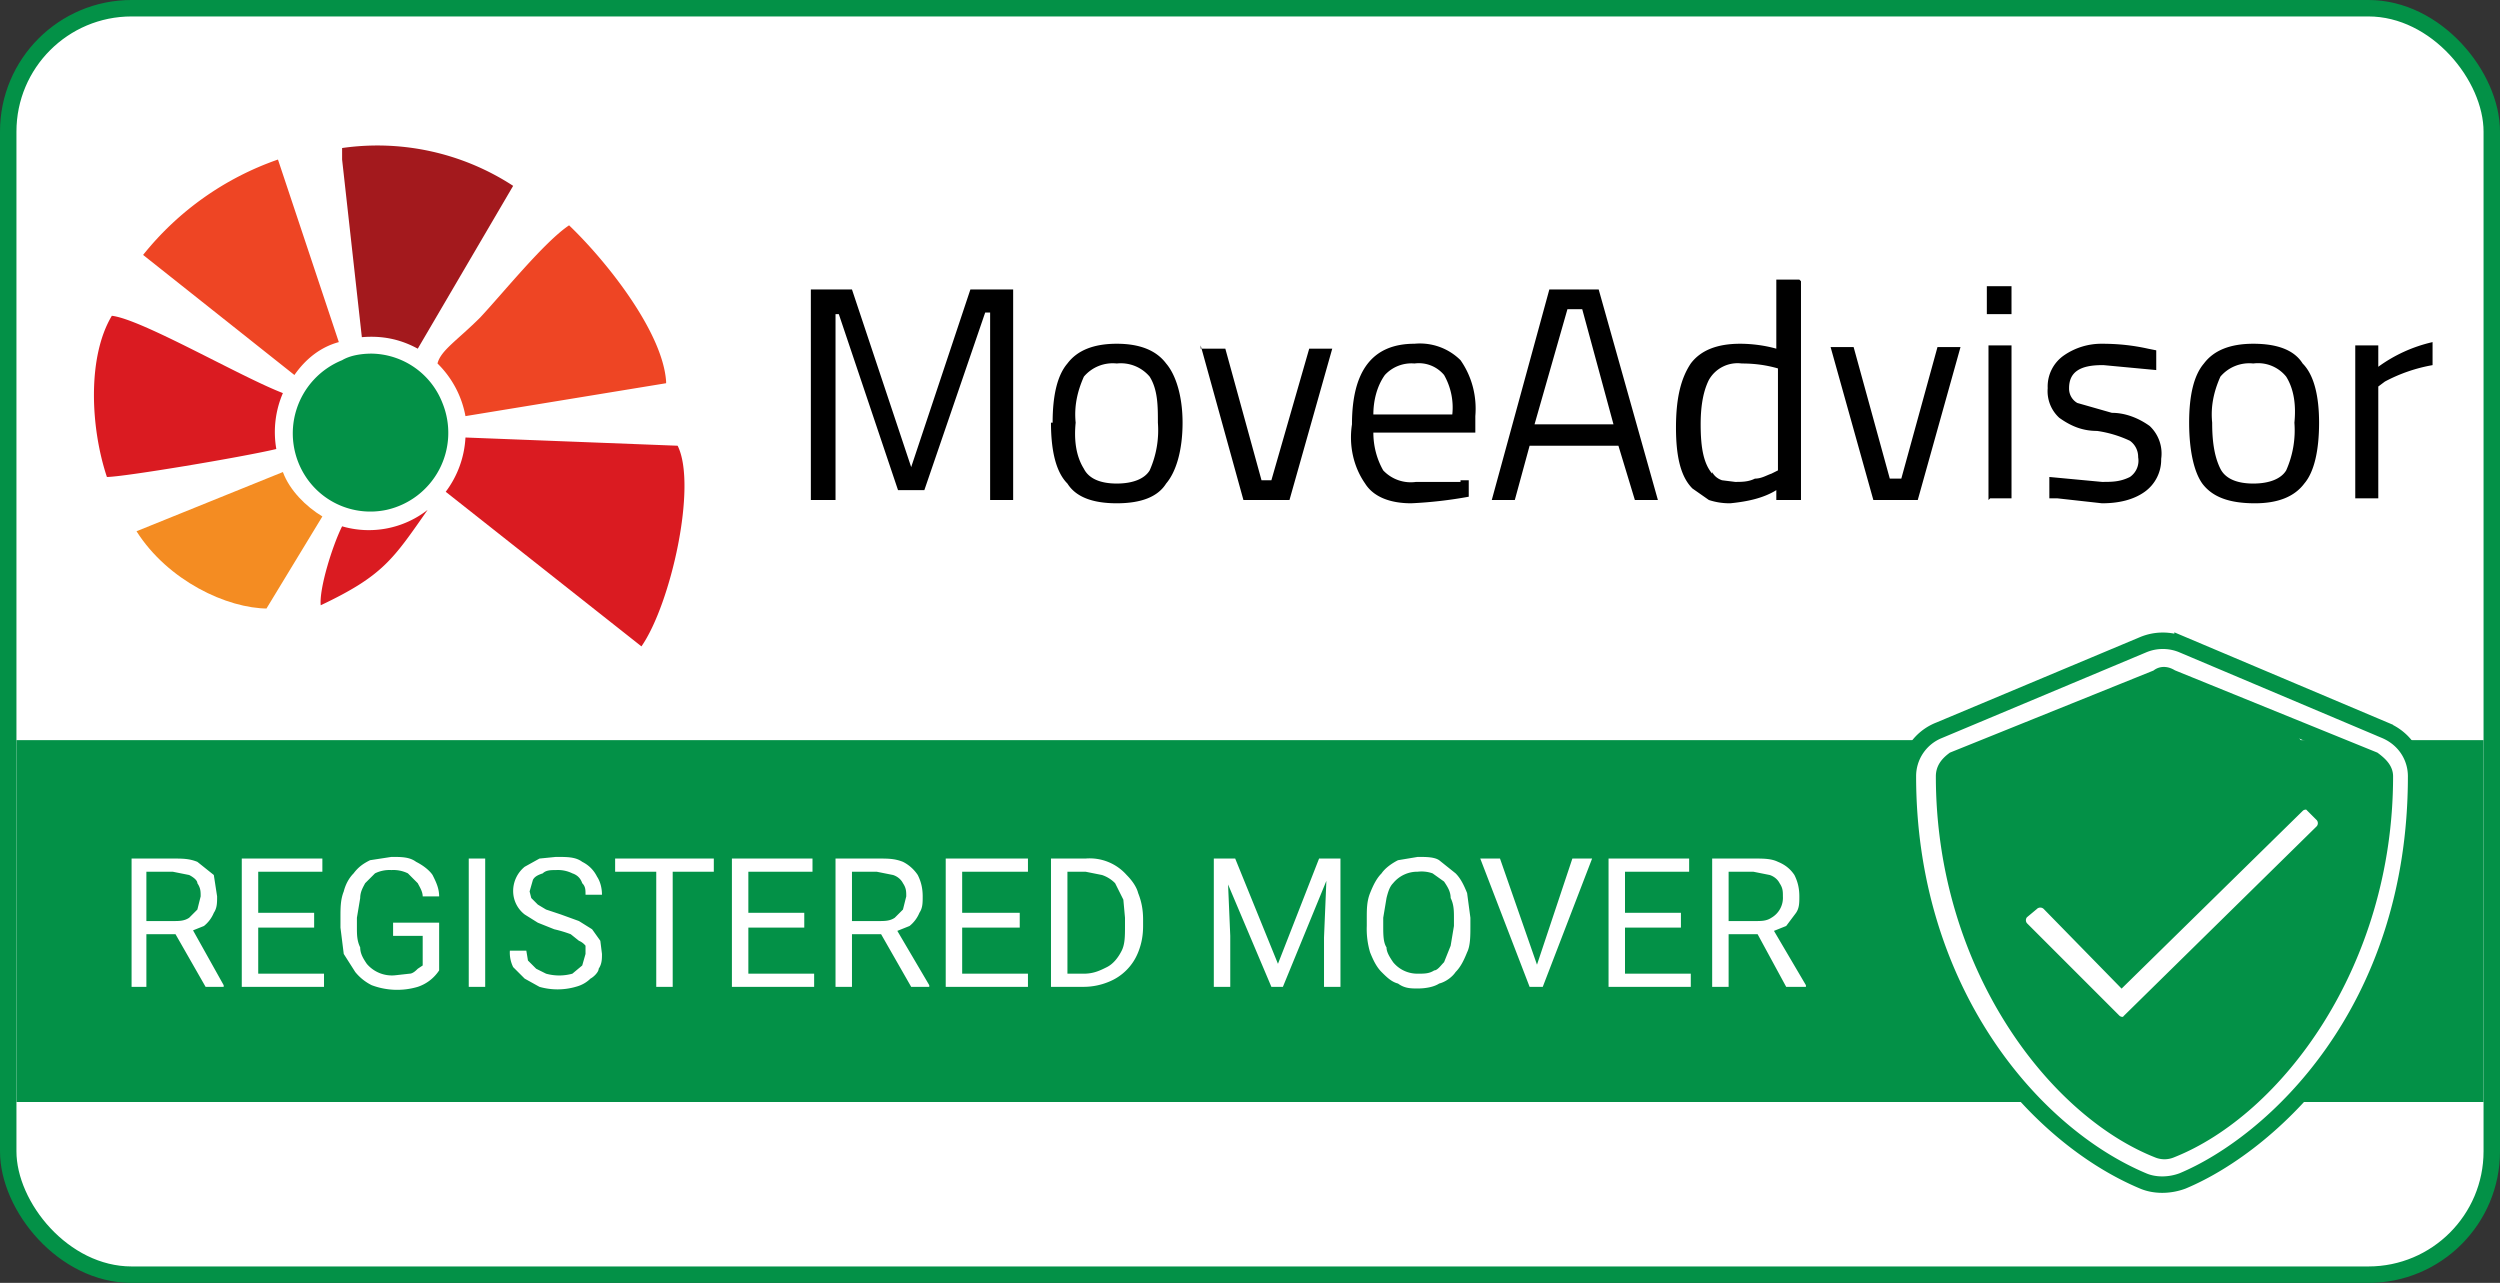
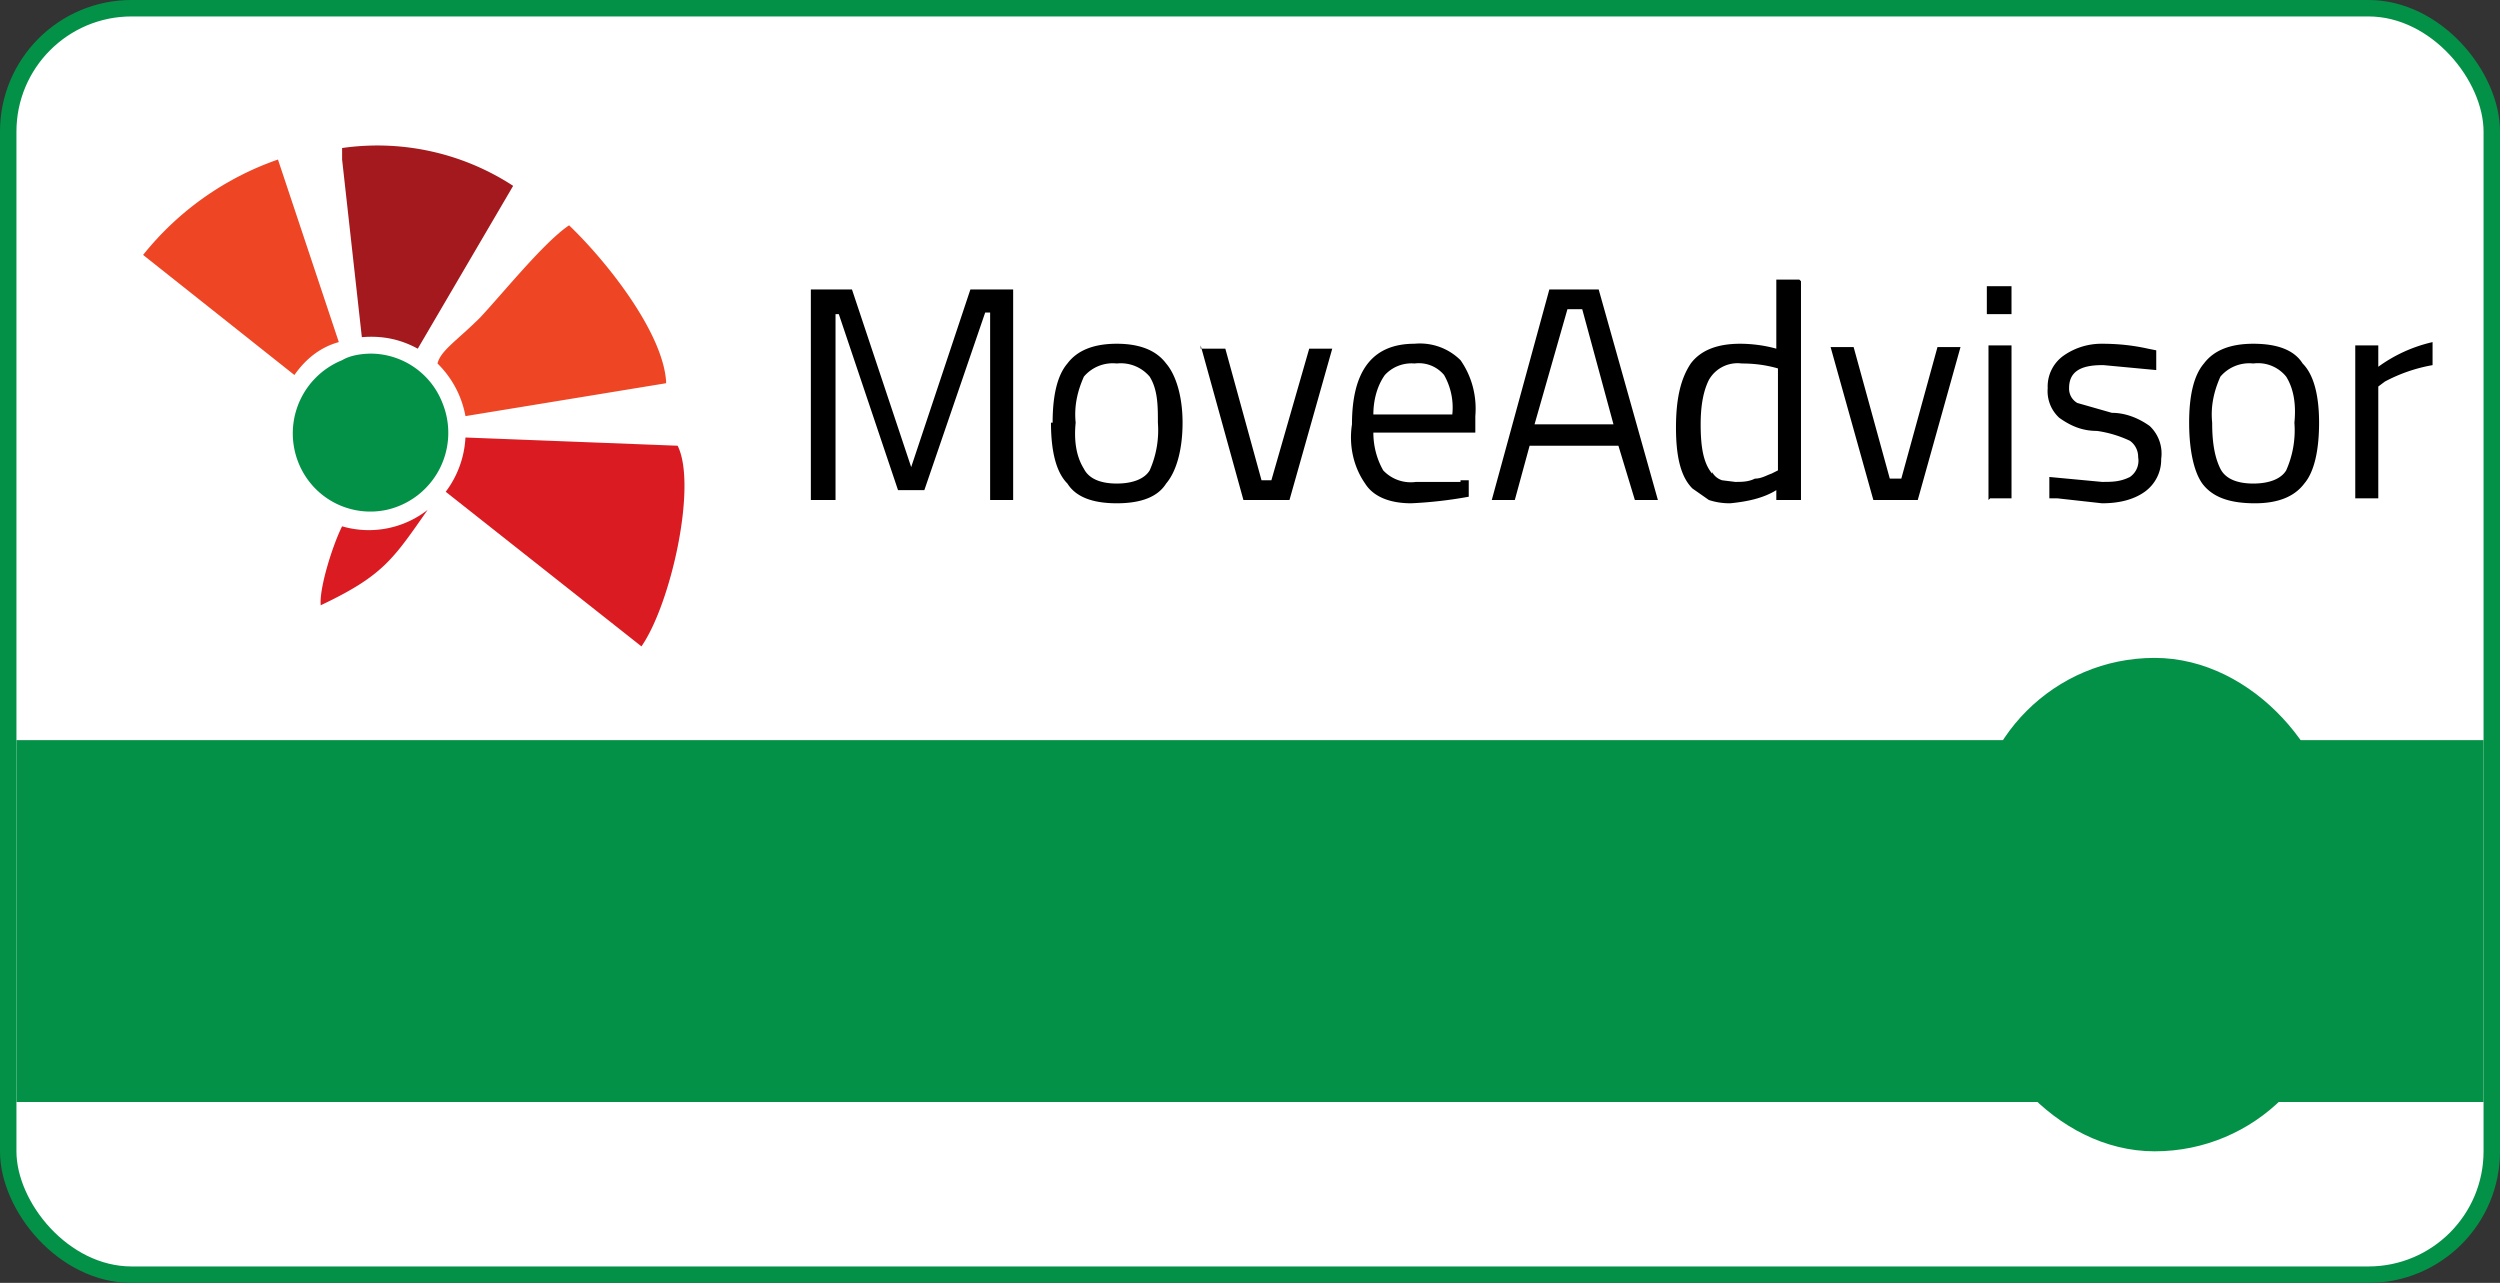
<svg xmlns="http://www.w3.org/2000/svg" width="152" height="78" fill="none">
  <rect width="100%" height="100%" fill="#333333" stroke="none" />
  <rect width="151" height="77" x=".5" y=".5" fill="#fff" stroke="#039147" rx="7.5" />
  <path fill="#039147" d="M1 45h150v22H1z" />
  <rect width="22" height="30" x="120" y="40" fill="#039147" rx="11" />
  <g fill-rule="evenodd" clip-path="url(#a)" clip-rule="evenodd">
    <path fill="#000" d="M143.2 30.4V21h1.4v1.3a9 9 0 0 1 3.3-1.5v1.4a9.7 9.7 0 0 0-2.9 1l-.4.3v6.8h-1.4Zm-8.7-4.7c0 1 .1 2 .5 2.8.3.6 1 .9 2 .9s1.7-.3 2-.8a6 6 0 0 0 .5-2.9c.1-1 0-2-.5-2.8a2.2 2.2 0 0 0-2-.8 2.3 2.3 0 0 0-2 .8c-.4.9-.6 1.8-.5 2.8Zm-1.4 0c0-1.7.3-2.9.9-3.6.6-.8 1.6-1.2 3-1.2 1.5 0 2.5.4 3 1.2.7.7 1 2 1 3.6 0 1.7-.3 3-.9 3.7-.6.8-1.6 1.2-3 1.2-1.6 0-2.6-.4-3.2-1.2-.5-.7-.8-2-.8-3.7Zm-5.3-3.5c-1.3 0-2 .4-2 1.4a1 1 0 0 0 .5.9l2.1.6c.8 0 1.6.3 2.3.8a2.3 2.3 0 0 1 .7 2 2.4 2.4 0 0 1-1 2c-.7.5-1.6.7-2.6.7l-2.7-.3h-.5V29l3.2.3c.6 0 1.1 0 1.7-.3a1.2 1.2 0 0 0 .5-1.2 1.2 1.2 0 0 0-.5-1 7 7 0 0 0-2-.6c-.9 0-1.6-.3-2.3-.8a2.2 2.2 0 0 1-.7-1.8 2.3 2.3 0 0 1 1-2 4 4 0 0 1 2.3-.7c1 0 1.9.1 2.8.3l.5.1v1.2l-3.2-.3Zm-7-3.1v-1.7h1.5v1.7h-1.4Zm.1 11.3V21h1.4v9.3H121Zm-9.6-9.3h1.4l2.2 8h.7l2.2-8h1.4l-2.6 9.3h-2.7l-2.6-9.3Zm-7.2 7.6c.1.2.3.4.6.5l.8.1c.4 0 .8 0 1.2-.2.4 0 .7-.2 1-.3l.4-.2v-6.2c-.7-.2-1.4-.3-2.2-.3a2 2 0 0 0-2 1c-.4.8-.5 1.8-.5 2.7 0 1.5.2 2.4.7 3Zm5.4-11.6v13.3H108v-.6c-.8.5-1.8.7-2.8.8a4 4 0 0 1-1.3-.2l-1-.7c-.7-.7-1-1.9-1-3.7 0-1.8.3-3 .9-3.9.6-.8 1.6-1.2 3-1.2.7 0 1.5.1 2.2.3V17h1.4Zm-14.2 1.7-2 7h4.8l-1.9-7h-1Zm-4.6 11.6 3.5-12.8h3l3.6 12.8h-1.4l-1-3.3H93l-.9 3.3h-1.4Zm-2.4-5.2a4 4 0 0 0-.5-2.4 2 2 0 0 0-1.8-.7 2.2 2.2 0 0 0-1.8.7c-.5.7-.7 1.6-.7 2.4h4.8Zm.5 4h.5v1a26 26 0 0 1-3.5.4c-1.3 0-2.3-.4-2.8-1.2-.7-1-1-2.3-.8-3.6 0-3.2 1.2-4.9 3.8-4.9a3.5 3.5 0 0 1 2.8 1c.7 1 1 2.2.9 3.4v1h-6.2c0 .8.2 1.6.6 2.3a2.3 2.3 0 0 0 2 .7h2.7Zm-15.8-8h1.5l2.2 8h.6l2.3-8H81l-2.6 9.2h-2.8L73 21Zm-7.6 4.5c-.1 1 0 2 .5 2.8.3.6 1 .9 2 .9s1.7-.3 2-.8a6 6 0 0 0 .5-2.9c0-1 0-2-.5-2.8a2.3 2.3 0 0 0-2-.8 2.3 2.3 0 0 0-2 .8c-.4.9-.6 1.8-.5 2.8Zm-1.4 0c0-1.7.3-2.9.9-3.6.6-.8 1.6-1.2 3-1.2s2.4.4 3 1.2c.6.7 1 2 1 3.6 0 1.7-.4 3-1 3.7-.5.8-1.5 1.2-3 1.2s-2.5-.4-3-1.2c-.7-.7-1-2-1-3.7Zm-14.7 4.7V17.6h2.5l3.6 10.8L59 17.6h2.6v12.8h-1.4V19h-.3l-3.7 10.8h-1.6L51 19.1h-.2v11.3h-1.4Z" />
    <path fill="#DA1B21" d="M39 39.3c1.8-2.6 3.4-9.8 2.2-12.2l-12.9-.5a6 6 0 0 1-1.2 3.3L39 39.3Z" />
    <path fill="#EE4524" d="M40.5 23.2c-.2-3-3.6-7.3-5.9-9.5-1.5 1-4 4.1-5.4 5.6-1.4 1.4-2.4 2-2.6 2.8a6 6 0 0 1 1.7 3.2l12.2-2Z" />
    <path fill="#A3191D" d="m25.4 21.2 5.8-9.9A15.1 15.1 0 0 0 20.8 9v.7L22 20.5c1.2-.1 2.3.1 3.4.7Z" />
    <path fill="#EE4524" d="M20.6 20.8 16.9 9.7a18.1 18.1 0 0 0-8.2 5.8l9.2 7.3c.7-1 1.6-1.7 2.7-2Z" />
-     <path fill="#DA1B21" d="M17.2 23.9c-2.6-1-8.6-4.5-10.4-4.7-1.5 2.5-1.3 6.8-.3 9.8 1 0 8.2-1.2 10.3-1.7a6 6 0 0 1 .4-3.4" />
-     <path fill="#F48C22" d="m16.2 37 3.4-5.6c-1-.6-2-1.6-2.4-2.7l-8.9 3.6c1.9 3 5.5 4.7 8 4.7Z" />
    <path fill="#DA1B21" d="M20.8 32c-.6 1.2-1.4 3.8-1.3 4.8C23.3 35 23.9 34 26 31a5.8 5.8 0 0 1-5.2 1" />
    <path fill="#039147" d="M22.6 21.5a4.7 4.7 0 0 1 4.3 3 4.8 4.8 0 0 1-3.4 6.5 4.7 4.7 0 0 1-4.9-2 4.8 4.8 0 0 1 2.2-7.1c.5-.3 1.2-.4 1.8-.4Z" />
  </g>
-   <path fill="#fff" d="M8 52.2h2.5c.6 0 1 0 1.5.2l1 .8.2 1.3c0 .4 0 .7-.2 1a2 2 0 0 1-.6.8l-1 .4-.3.1H8.7V56h1.8c.4 0 .7 0 1-.2l.5-.5.2-.8c0-.3 0-.5-.2-.8 0-.2-.3-.4-.5-.5l-1-.2H8.9v7H8v-7.8Zm4.5 7.8-2-3.5h1.2l1.9 3.4v.1h-1.1Zm7.2-.8v.8h-4.2v-.8h4.2Zm-4-7V60h-1v-7.8h1Zm3.4 3.3v.9h-3.6v-.9h3.6Zm.5-3.3v.8h-4v-.8h4Zm7.1 4V59a2.5 2.5 0 0 1-1.3 1 4.4 4.4 0 0 1-2.8-.1 3 3 0 0 1-1-.8l-.7-1.1-.2-1.6v-.6c0-.6 0-1.1.2-1.6.1-.4.3-.8.6-1.1.3-.4.6-.6 1-.8l1.3-.2c.6 0 1.1 0 1.5.3.4.2.8.5 1 .8.2.4.4.8.4 1.3h-1c0-.3-.2-.6-.3-.8l-.6-.6a2 2 0 0 0-1-.2 2 2 0 0 0-1 .2l-.6.6c-.1.2-.3.5-.3.9l-.2 1.2v.6c0 .4 0 .8.2 1.2 0 .4.2.7.4 1a2 2 0 0 0 1.7.7l.9-.1c.2 0 .4-.2.5-.3l.3-.2v-1.8h-1.8v-.8h2.8Zm2.8-4V60h-1v-7.8h1Zm6.1 5.8v-.5a1 1 0 0 0-.4-.3l-.5-.4a8 8 0 0 0-1-.3l-1-.4-.8-.5a1.8 1.8 0 0 1-.7-1.4 1.9 1.9 0 0 1 .7-1.5l.9-.5 1-.1c.7 0 1.2 0 1.6.3.4.2.7.5.9.9.2.3.3.7.3 1.1h-1c0-.3 0-.5-.2-.7-.1-.3-.3-.5-.6-.6a2 2 0 0 0-1-.2c-.3 0-.6 0-.8.2-.3.1-.5.2-.6.4l-.2.7.1.4.4.4.5.3.9.3 1.1.4.8.5.5.7.1.8c0 .3 0 .6-.2.9 0 .2-.3.5-.5.6-.2.2-.5.4-.9.5a4 4 0 0 1-2.2 0l-.9-.5-.7-.7a2 2 0 0 1-.2-1h1l.1.6.5.5.6.3a3 3 0 0 0 1.6 0l.6-.5.2-.7Zm5.3-5.8V60h-1v-7.8h1Zm2.5 0v.8h-6v-.8h6Zm6.1 7v.8h-4.1v-.8h4.1Zm-4-7V60h-1v-7.8h1Zm3.4 3.3v.9h-3.5v-.9h3.5Zm.5-3.3v.8h-4v-.8h4Zm1.4 0h2.6c.6 0 1 0 1.5.2.4.2.7.5.9.8.2.4.3.8.3 1.3 0 .4 0 .7-.2 1a2 2 0 0 1-.6.8l-1 .4-.3.1h-2.4V56h1.8c.4 0 .7 0 1-.2l.5-.5.2-.8c0-.3 0-.5-.2-.8-.1-.2-.3-.4-.6-.5l-1-.2h-1.5v7h-1v-7.8Zm4.6 7.8-2-3.5h1.1l2 3.4v.1h-1.1Zm7.1-.8v.8h-4.1v-.8h4.1Zm-4-7V60h-1v-7.8h1Zm3.5 3.3v.9h-3.6v-.9H62Zm.5-3.3v.8h-4.1v-.8h4Zm3.4 7.8h-1.6v-.8h1.6c.6 0 1-.2 1.4-.4.4-.2.7-.6.9-1 .2-.4.2-.9.2-1.5v-.5l-.1-1.1-.5-1a2 2 0 0 0-.8-.5l-1-.2h-1.7v-.8H66a3 3 0 0 1 2.5 1c.3.3.6.7.7 1.1.2.5.3 1 .3 1.6v.4c0 .6-.1 1.1-.3 1.6a3.2 3.2 0 0 1-1.8 1.8 4 4 0 0 1-1.5.3Zm-1-7.8V60h-1v-7.8h1Zm9.2 0h1l2.6 6.4 2.5-6.4h1L78 60h-.7L74 52.2Zm-.3 0h.8l.2 4.7V60h-1v-7.8Zm6.9 0h.8V60h-1v-3l.2-4.8Zm8.7 3.6v.5c0 .6 0 1.2-.2 1.6-.2.5-.4.9-.7 1.2-.2.3-.6.6-1 .7-.3.2-.8.3-1.3.3-.4 0-.8 0-1.2-.3-.4-.1-.7-.4-1-.7-.3-.3-.5-.7-.7-1.2a5 5 0 0 1-.2-1.6v-.5c0-.5 0-1 .2-1.5s.4-.9.7-1.2c.2-.3.6-.6 1-.8l1.2-.2c.5 0 1 0 1.3.2l1 .8c.3.3.5.7.7 1.2l.2 1.5Zm-1 .5v-.5c0-.4 0-.8-.2-1.2 0-.4-.2-.7-.4-1l-.7-.5a2 2 0 0 0-.9-.1 1.9 1.9 0 0 0-1.5.7c-.2.2-.3.5-.4.9l-.2 1.2v.5c0 .5 0 1 .2 1.3 0 .3.2.6.4.9a1.9 1.9 0 0 0 1.5.7c.4 0 .7 0 1-.2.2 0 .4-.3.6-.5l.4-1 .2-1.2Zm5 2.5 2.2-6.6h1.2l-3 7.8h-.7l.2-1.2Zm-2.2-6.6 2.3 6.6.3 1.2H93l-3-7.8h1.2Zm11.6 7v.8h-4.2v-.8h4.2Zm-4-7V60h-1v-7.8h1Zm3.4 3.3v.9h-3.6v-.9h3.6Zm.5-3.3v.8h-4v-.8h4Zm1.4 0h2.6c.5 0 1 0 1.4.2.5.2.8.5 1 .8.2.4.3.8.3 1.3 0 .4 0 .7-.2 1l-.6.8-1 .4-.3.1h-2.4V56h1.8c.4 0 .7 0 1-.2a1.4 1.4 0 0 0 .7-1.3c0-.3 0-.5-.2-.8-.1-.2-.3-.4-.6-.5l-1-.2h-1.5v7h-1v-7.8Zm4.5 7.8-1.9-3.5h1.1l2 3.4v.1h-1.2Z" />
-   <path fill="#fff" stroke="#039147" d="m145 44.4-12.3-5.2a3.1 3.1 0 0 0-2.4 0l-12.4 5.2a3 3 0 0 0-1.9 2.8c0 12.8 7.4 21.7 14.3 24.6.7.3 1.6.3 2.4 0 5.5-2.3 14.2-10.3 14.2-24.6 0-1.2-.7-2.3-1.9-2.8ZM132 69.9a1 1 0 0 1-.8 0c-6.3-2.5-13-11.3-13-22.7 0-.4.2-.7.6-1l12.4-5c.2-.2.5-.2.8 0l12.3 5c.4.3.7.6.7 1 0 11.4-6.7 20.2-13 22.7Zm8.7-21a.8.8 0 0 0-1 0L129 59.4l-4.4-4.5a.8.8 0 0 0-1.1 0l-.6.5c-.3.3-.3.8 0 1.1l5.6 5.6c.3.3.8.3 1 0l11.7-11.5c.3-.3.3-.8 0-1.1l-.6-.6Z" />
  <defs>
    <clipPath id="a">
      <path fill="#fff" d="M5 4h143v44H5z" />
    </clipPath>
  </defs>
</svg>